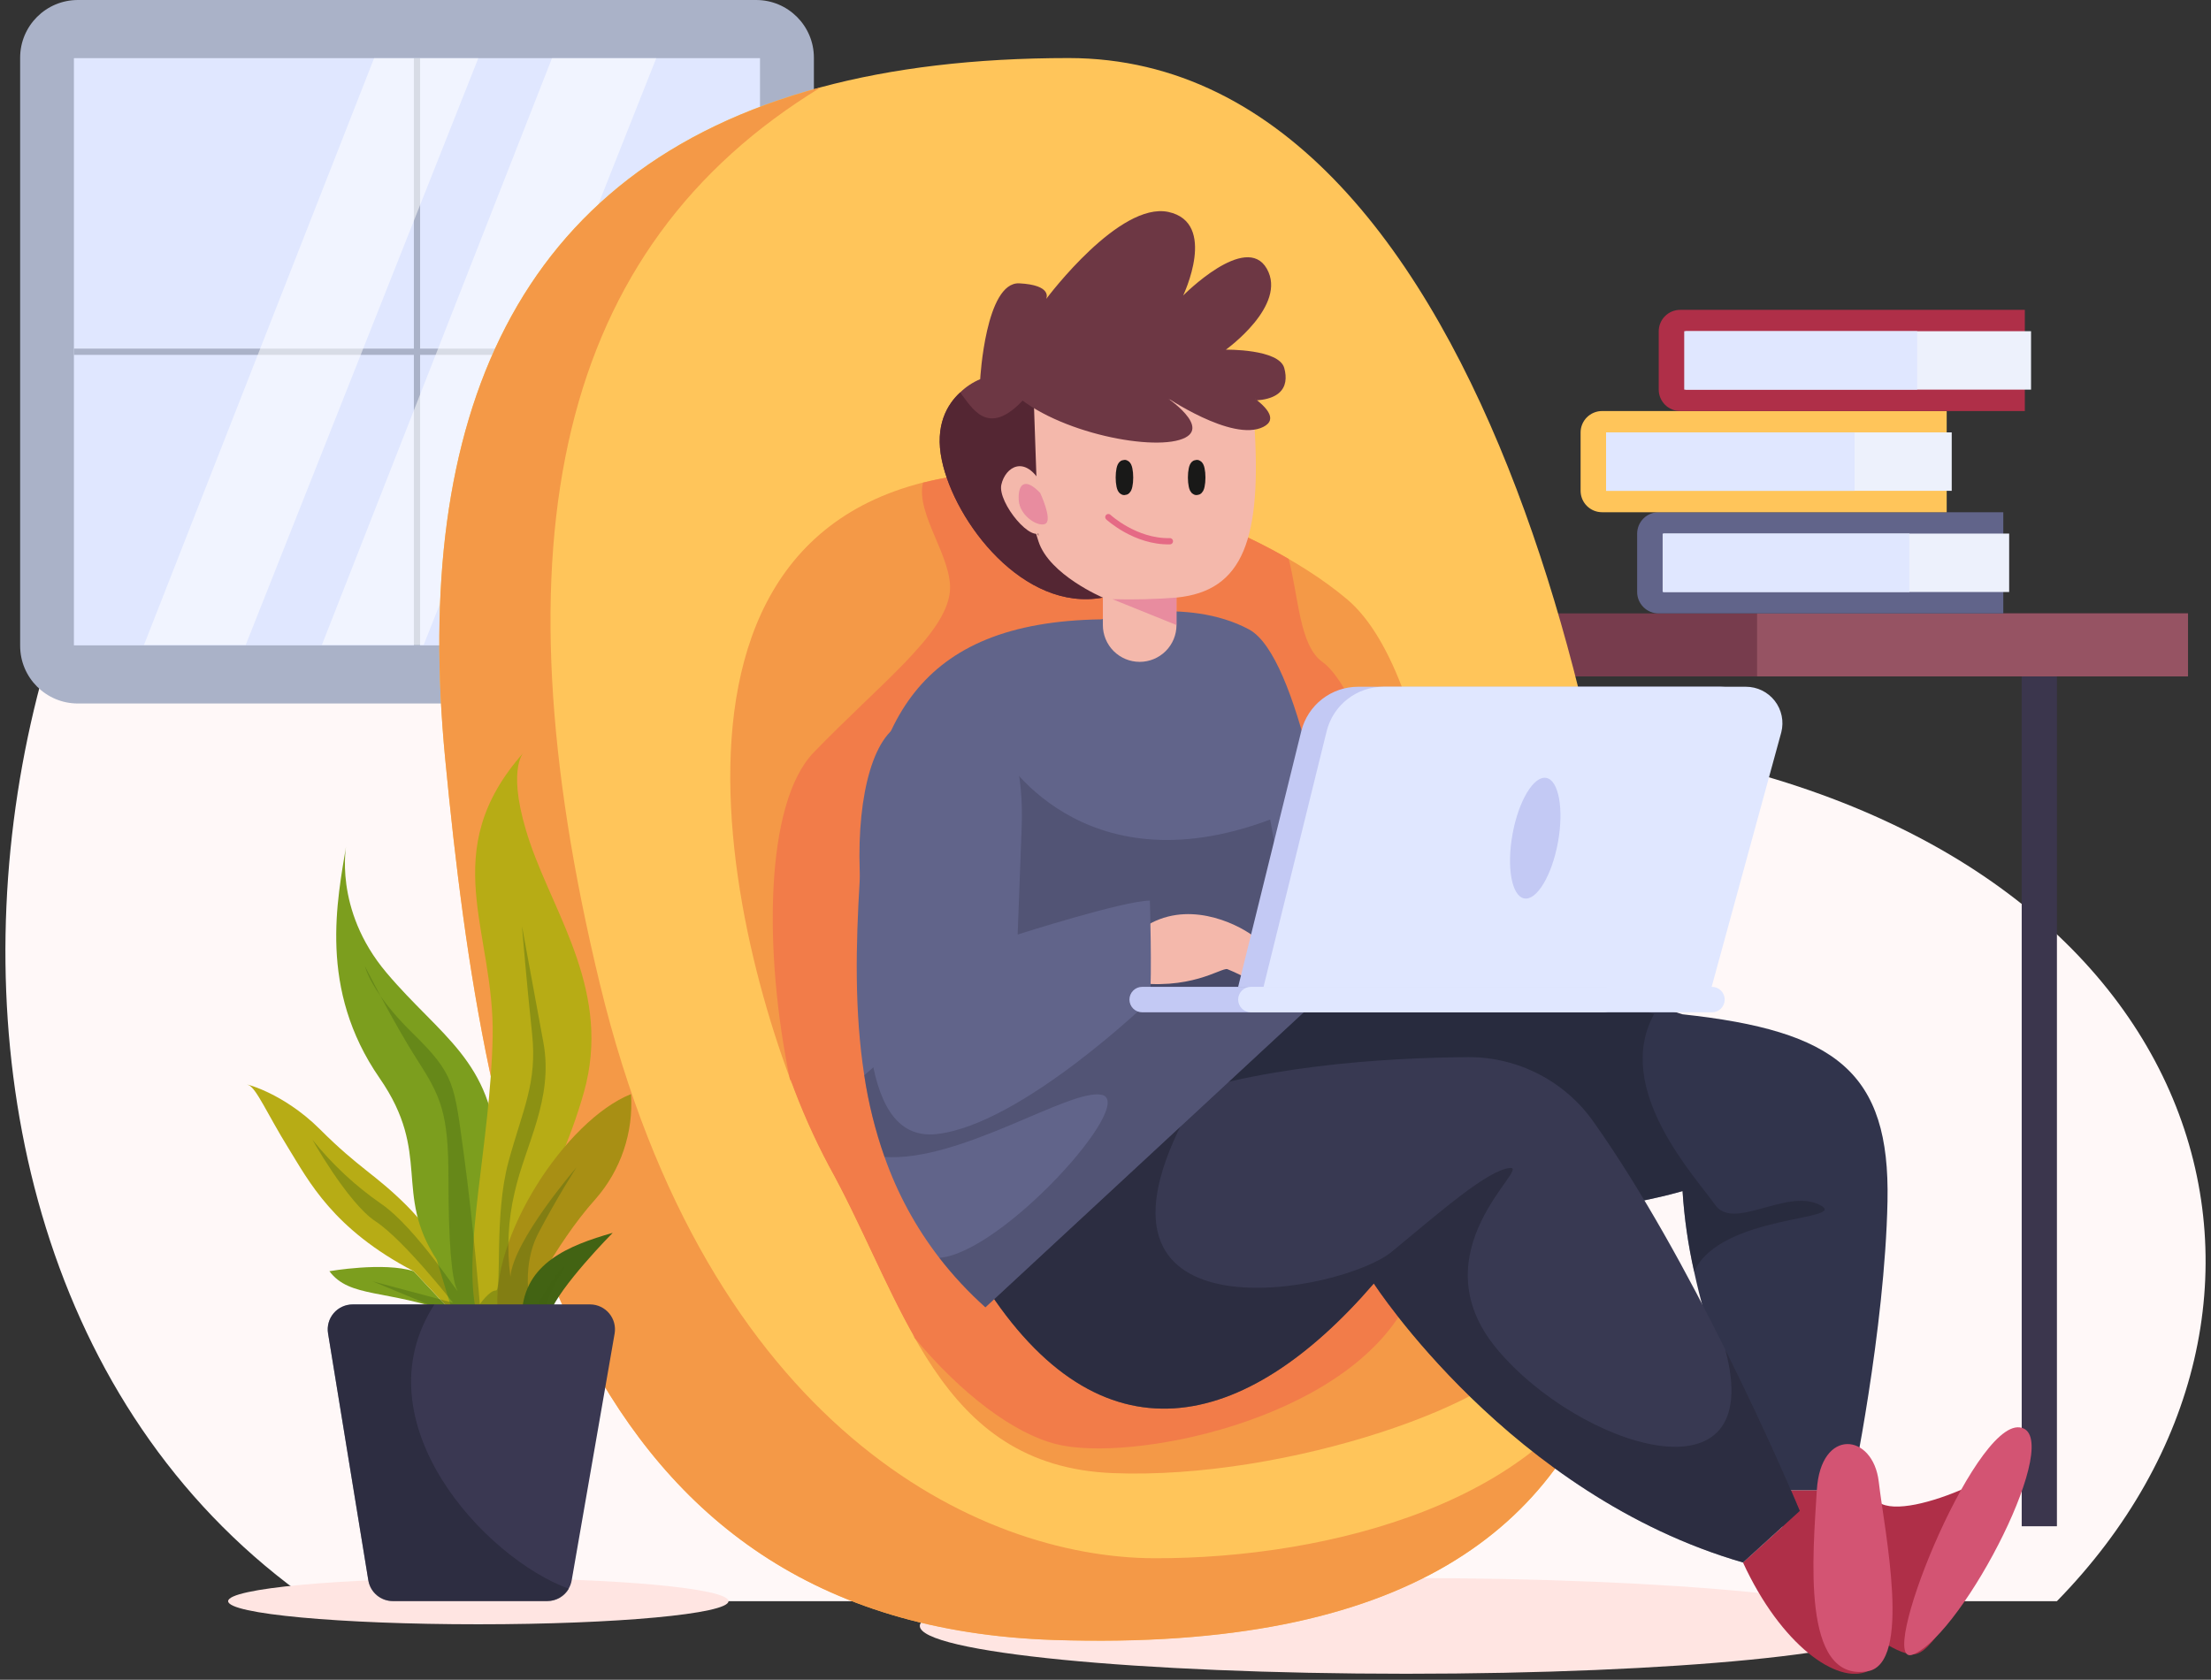
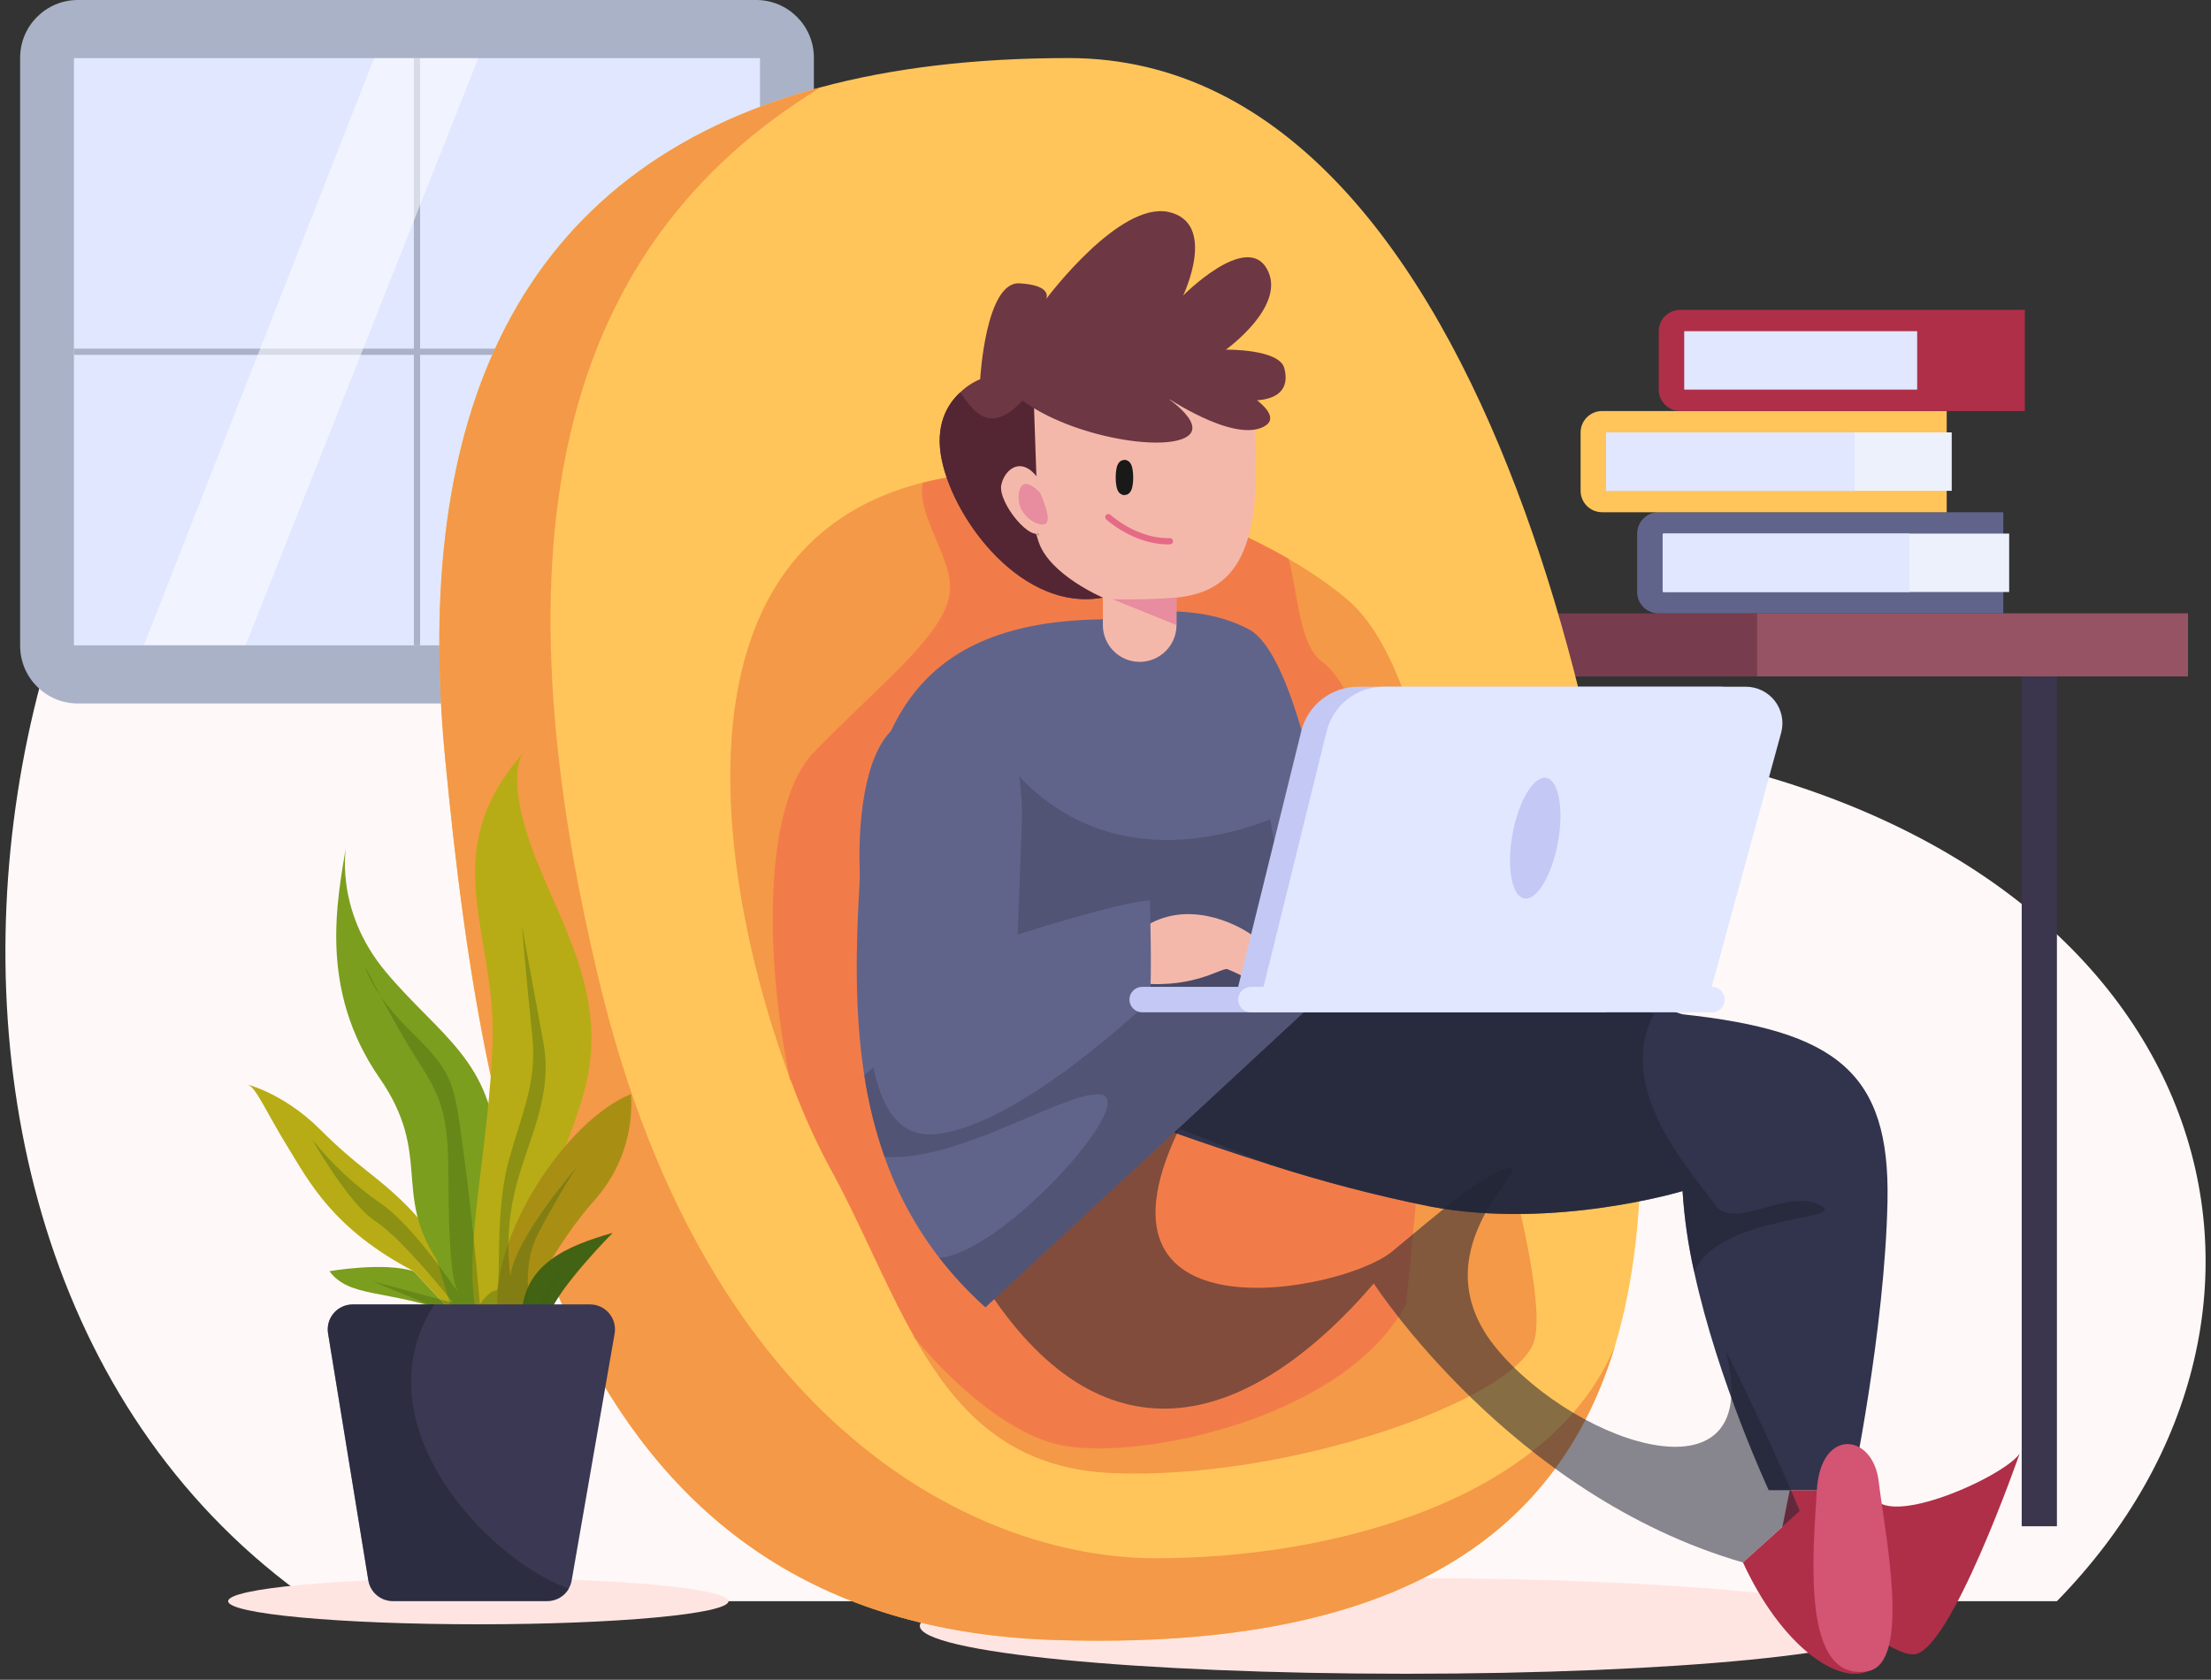
<svg xmlns="http://www.w3.org/2000/svg" width="354" height="269" viewBox="0 0 354 269" fill="none">
  <rect x="0" y="0" width="354" height="269" fill="#333333" stroke="none" />
  <g clip-path="url(#clip0_401_13396)">
    <path d="M329.331 256.415C375.075 209.639 355.279 137.062 266.608 120.505C177.937 103.948 158.906 4.769 78.312 25.459C-2.282 46.148 -32.896 198.478 49.837 256.415H329.331Z" fill="#FFF8F8" />
    <path d="M323.694 244.42H329.33V103.278H323.694V244.42Z" fill="#3B364D" />
    <path d="M116.64 256.415C116.64 258.46 98.709 260.118 76.584 260.118C54.459 260.118 36.527 258.46 36.527 256.415C36.527 254.37 54.459 252.711 76.584 252.711C98.709 252.711 116.64 254.37 116.64 256.415Z" fill="#FFE5E2" />
    <path d="M225.133 268.04C268.135 268.04 302.995 264.608 302.995 260.376C302.995 256.143 268.135 252.711 225.133 252.711C182.131 252.711 147.271 256.143 147.271 260.376C147.271 264.608 182.131 268.04 225.133 268.04Z" fill="#FFE5E2" />
    <path d="M121.066 0H12.47C7.364 0 3.225 4.139 3.225 9.245V103.415C3.225 108.521 7.364 112.66 12.47 112.66H121.066C126.172 112.66 130.311 108.521 130.311 103.415V9.245C130.311 4.139 126.172 0 121.066 0Z" fill="#AAB2C8" />
    <path d="M121.684 9.314H11.834V103.346H121.684V9.314Z" fill="#E0E7FF" />
    <path d="M66.764 9.314V103.346" stroke="#AAB2C8" stroke-miterlimit="10" />
    <path d="M121.693 56.33H11.834" stroke="#AAB2C8" stroke-miterlimit="10" />
    <path opacity="0.54" d="M59.898 9.314L23.055 103.277H39.345L76.584 9.314H59.898Z" fill="white" />
-     <path opacity="0.54" d="M88.38 9.314L51.537 103.277H67.836L105.075 9.314H88.38Z" fill="white" />
    <path d="M350.319 98.234H242.145V108.321H350.319V98.234Z" fill="#773C4D" />
    <path d="M350.321 98.234H281.326V108.321H350.321V98.234Z" fill="#965363" />
    <path d="M265.558 82.029H320.745V98.234H265.558C264.647 98.234 263.772 97.871 263.128 97.227C262.483 96.582 262.121 95.708 262.121 94.797V85.5C262.117 85.046 262.202 84.595 262.373 84.174C262.544 83.753 262.796 83.37 263.116 83.048C263.435 82.725 263.816 82.469 264.235 82.294C264.654 82.119 265.104 82.029 265.558 82.029Z" fill="#61648A" />
    <path d="M321.684 85.449H266.342V94.806H321.684V85.449Z" fill="#EDF1FC" />
    <path d="M305.71 85.449H266.203V94.806H305.71V85.449Z" fill="#E0E7FF" />
    <path d="M256.504 65.824H311.682V82.029H256.504C255.592 82.029 254.718 81.667 254.073 81.022C253.429 80.378 253.067 79.504 253.067 78.592V69.304C253.061 68.849 253.146 68.398 253.316 67.976C253.486 67.554 253.738 67.17 254.058 66.846C254.378 66.522 254.759 66.265 255.178 66.09C255.598 65.915 256.049 65.824 256.504 65.824Z" fill="#FFC55A" />
    <path d="M312.488 69.244H257.146V78.601H312.488V69.244Z" fill="#EDF1FC" />
    <path d="M296.928 69.244H257.146V78.601H296.928V69.244Z" fill="#E0E7FF" />
    <path d="M269.013 49.62H324.192V65.824H269.013C268.102 65.824 267.228 65.462 266.583 64.818C265.939 64.173 265.576 63.299 265.576 62.388V53.099C265.571 52.645 265.655 52.193 265.826 51.771C265.996 51.349 266.248 50.965 266.568 50.641C266.887 50.318 267.268 50.061 267.688 49.885C268.108 49.71 268.558 49.62 269.013 49.62Z" fill="#AF2F48" />
-     <path d="M325.188 53.039H269.846V62.396H325.188V53.039Z" fill="#EDF1FC" />
    <path d="M306.957 53.039H269.658V62.396H306.957V53.039Z" fill="#E0E7FF" />
    <path d="M262.74 181.681C262.818 193.71 261.675 205.223 258.565 215.568C249.835 244.524 225.554 264.466 168.785 262.619C91.74 260.11 77.709 188.469 71.282 121.484C66.032 67.139 82.374 27.134 131.427 13.971C142.837 10.904 156.009 9.297 171.097 9.297C240.409 9.314 262.448 135.842 262.74 181.681Z" fill="#FFC55A" />
    <path d="M258.557 215.585C249.827 244.54 225.546 264.483 168.778 262.635C91.732 260.126 77.701 188.485 71.274 121.501C66.024 67.156 82.367 27.151 131.419 13.988C89.318 39.661 78.835 86.445 96.054 157.605C113.272 228.765 156.697 249.464 184.819 249.541C212.941 249.618 248.229 240.382 258.557 215.585Z" fill="#F49947" />
    <path d="M151.551 76.47C96.561 86.256 120.567 164.754 132.717 186.733C144.866 208.711 150.047 234.754 178.118 235.905C206.188 237.057 242.052 224.34 245.523 215.078C248.994 205.816 233.107 157.588 233.107 157.588C233.107 157.588 230.916 108.776 215.665 95.957C200.414 83.137 169.809 73.239 151.551 76.47Z" fill="#F49947" />
    <path d="M225.117 208.883C215.081 227.649 180.859 234.239 169.139 231.274C162.265 229.556 153.957 223.249 146.43 214.253C141.618 205.79 137.769 195.918 132.683 186.759C130.282 182.248 128.203 177.574 126.462 172.771C122.278 152.605 122.398 128.676 130.268 120.513C140.957 109.455 151.336 101.662 152.075 94.814C152.651 89.436 146.55 82.347 147.779 77.303C148.973 76.994 150.228 76.728 151.517 76.496C166.553 73.824 190.018 80.062 206.326 89.504C207.898 95.45 208.044 103.424 211.73 106.001C217.401 109.954 226.182 134.759 228.407 146.384C230.633 158.009 225.117 208.883 225.117 208.883Z" fill="#F27C49" />
    <path d="M299.781 238.646C300.219 245.709 320.651 236.696 323.358 232.795C323.358 232.795 312.188 264.938 306.346 264.938C300.503 264.938 284.65 248.192 284.65 248.192L286.549 238.646H299.781Z" fill="#AF2F48" />
-     <path d="M306.346 264.938C300.005 267.662 315.849 227.683 323.358 228.585C330.868 229.487 314.534 261.433 306.346 264.938Z" fill="#D35473" />
    <path d="M302.205 192.361C301.792 213.025 296.422 238.647 296.422 238.647H283.19C283.19 238.647 275.062 221.213 271.247 203.659C270.288 199.411 269.668 195.092 269.392 190.745C269.392 190.745 248.891 196.949 229.051 193.229C220.367 191.477 211.787 189.239 203.352 186.527C191.985 182.97 183.066 179.584 183.066 179.584L183.745 178.725L198.206 160.424L237.145 154.538L241.708 153.842L269.392 162.434C293.948 165.081 302.626 171.688 302.205 192.361Z" fill="#31344C" />
    <path opacity="0.54" d="M271.248 203.633C270.29 199.393 269.67 195.084 269.392 190.745C269.392 190.745 248.891 196.949 229.052 193.228C220.367 191.477 211.787 189.239 203.353 186.526L183.746 178.716L182.027 178.037L178.779 164.496L220.657 149.89L237.146 154.538L264.847 162.391C258.153 174.42 271.626 188.64 274.582 192.919C277.537 197.198 285.949 190.29 291.285 192.919C296.62 195.548 275.492 194.311 271.248 203.633Z" fill="#232433" />
    <path d="M279.066 250.22C285.15 263.443 294.163 269.793 299.009 267.645L296.869 245.735L288.157 241.98L279.066 250.22Z" fill="#AF2F48" />
    <path d="M299.009 267.645C288.294 269.432 290.288 248.742 290.889 238.646C291.491 228.551 299.902 229.487 300.805 237.298C301.707 245.108 306.183 266.442 299.009 267.645Z" fill="#D35473" />
-     <path d="M288.156 241.954L279.066 250.22C241.862 239.471 219.96 205.541 219.96 205.541C199.296 229.513 176.141 234.883 157.521 205.541C157.521 205.541 158.699 192.498 173.804 182.436C177.088 180.263 180.597 178.448 184.269 177.023C200.413 170.631 221.902 169.385 235.143 169.291C239.077 169.288 242.953 170.235 246.443 172.051C249.933 173.867 252.933 176.498 255.188 179.721C262.981 190.736 270.396 204.381 276.222 216.092C283.422 230.492 288.156 241.954 288.156 241.954Z" fill="#383952" />
    <path opacity="0.54" d="M288.156 241.955L279.066 250.22C241.862 239.471 219.96 205.541 219.96 205.541C199.296 229.513 176.141 234.883 157.521 205.541C157.521 205.541 158.699 192.498 173.804 182.437L189.398 179.576C171.2 215.31 214.943 206.976 222.839 200.455C230.735 193.933 238.184 187.403 241.742 187.042C245.299 186.681 226.637 200.455 239.722 216.092C252.808 231.73 283.095 241.499 276.222 216.092C283.422 230.493 288.156 241.955 288.156 241.955Z" fill="#232433" />
    <path d="M197.492 63.977H196.934C196.934 63.977 191.426 85.071 182.026 92.933C180.476 94.31 178.597 95.263 176.57 95.699C163.897 98.045 152.847 83.602 150.794 73.686C149.625 68.153 151.653 64.75 153.732 62.843C154.659 61.942 155.746 61.222 156.937 60.721C156.937 60.721 157.797 45.092 163.21 45.375C168.451 45.65 167.574 47.721 167.506 47.876C167.841 47.429 179.234 32.289 187.061 33.939C195.018 35.657 189.433 47.326 189.433 47.326C189.433 47.326 199.477 37.144 202.828 43.029C206.179 48.915 196.272 55.995 196.272 55.995C196.272 55.995 204.778 55.866 205.62 58.934C206.462 62.001 205.165 64.905 197.492 63.977Z" fill="#6D3744" />
    <path d="M182.026 92.932C180.476 94.309 178.597 95.262 176.57 95.699C163.897 98.045 152.847 83.601 150.794 73.686C149.625 68.153 151.653 64.75 153.732 62.843C155.623 65.291 158.14 70.198 163.897 63.977H166.578L182.026 92.932Z" fill="#542633" />
    <path d="M215.665 155.689L157.771 209.356C155.078 206.942 152.608 204.29 150.39 201.434C146.623 196.553 143.664 191.099 141.626 185.28C140.132 181.034 139.045 176.655 138.378 172.203C136.797 162.039 137.012 151.402 137.657 140.842C139.16 116.122 146.635 99.6 176.321 99.187C176.321 99.187 189.931 95.381 200.001 100.811C207.923 105.107 213.087 136.589 214.926 149.838C215.45 153.429 215.665 155.689 215.665 155.689Z" fill="#61648A" />
    <path opacity="0.36" d="M203.369 131.245C172.892 142.672 160.279 120.504 160.279 120.504L150.424 155.93L171.509 162.391L208.223 158.568L203.369 131.245Z" fill="#383952" />
    <path opacity="0.36" d="M215.664 155.689L157.77 209.356C155.077 206.942 152.607 204.29 150.39 201.434C160.46 200.669 182.094 176.585 176.415 175.331C171.329 174.214 153.826 186.122 141.617 185.28C140.123 181.034 139.036 176.655 138.369 172.203L156.971 155.93L214.908 149.838C215.449 153.429 215.664 155.689 215.664 155.689Z" fill="#383952" />
    <path d="M183.067 148.558C189.872 143.961 197.785 147.793 200.595 149.838C203.404 151.883 200.595 157.236 200.595 157.236C199.287 156.451 197.919 155.77 196.505 155.2C195.482 154.942 190.559 158.774 180.772 157.236C170.986 155.698 183.067 148.558 183.067 148.558Z" fill="#F4B8AB" />
    <path d="M143.336 116.492C156.671 106.542 164.223 115.281 163.579 132.474L162.934 149.658C162.934 149.658 179.947 144.228 184.105 144.228C184.105 144.228 184.466 155.99 184.105 160.209C184.105 160.209 163.536 180.108 149.969 181.612C136.402 183.116 139.117 156.291 137.94 143.927C136.763 131.563 138.704 119.946 143.336 116.492Z" fill="#61648A" />
    <path d="M198.24 158.035L208.353 117.059C208.862 115.036 210.032 113.241 211.677 111.958C213.323 110.676 215.349 109.979 217.435 109.979H275.483C276.373 109.98 277.25 110.185 278.049 110.576C278.848 110.968 279.546 111.537 280.092 112.24C280.637 112.943 281.015 113.761 281.196 114.632C281.377 115.502 281.357 116.403 281.137 117.265L269.426 160.114L198.24 158.035Z" fill="#C3C9F4" />
    <path d="M202.305 158.035L212.418 117.059C212.927 115.036 214.097 113.241 215.742 111.958C217.387 110.676 219.413 109.979 221.5 109.979H279.548C280.437 109.98 281.315 110.185 282.114 110.576C282.912 110.968 283.611 111.537 284.156 112.24C284.701 112.943 285.079 113.761 285.26 114.632C285.441 115.502 285.421 116.403 285.202 117.265L273.49 160.08L202.305 158.035Z" fill="#E0E7FF" />
    <path d="M256.718 162.116H182.877C182.336 162.116 181.817 161.902 181.434 161.521C181.051 161.139 180.834 160.621 180.832 160.08C180.832 159.538 181.047 159.018 181.431 158.634C181.814 158.251 182.335 158.035 182.877 158.035H256.718C256.987 158.034 257.253 158.086 257.502 158.189C257.75 158.291 257.976 158.441 258.166 158.632C258.356 158.822 258.507 159.048 258.609 159.296C258.712 159.545 258.764 159.811 258.763 160.08C258.763 160.348 258.71 160.614 258.607 160.861C258.504 161.109 258.353 161.334 258.163 161.523C257.973 161.712 257.748 161.862 257.5 161.964C257.252 162.066 256.986 162.118 256.718 162.116Z" fill="#C3C9F4" />
    <path d="M274.092 162.116H200.285C199.744 162.116 199.225 161.902 198.842 161.521C198.459 161.139 198.243 160.621 198.24 160.08C198.24 159.538 198.456 159.018 198.839 158.634C199.223 158.251 199.743 158.035 200.285 158.035H274.092C274.36 158.034 274.627 158.086 274.875 158.189C275.124 158.291 275.35 158.441 275.54 158.632C275.73 158.822 275.881 159.048 275.983 159.296C276.085 159.545 276.138 159.811 276.136 160.08C276.136 160.348 276.084 160.614 275.981 160.861C275.878 161.109 275.727 161.334 275.537 161.523C275.347 161.712 275.121 161.862 274.873 161.964C274.625 162.066 274.36 162.118 274.092 162.116Z" fill="#E0E7FF" />
    <path d="M249.44 134.896C248.461 140.223 246.046 144.245 244.044 143.875C242.042 143.506 241.2 138.9 242.171 133.565C243.142 128.229 245.565 124.216 247.567 124.577C249.569 124.938 250.411 129.569 249.44 134.896Z" fill="#C3C9F4" />
    <path d="M200.799 67.405C202.088 86.308 199.081 94.634 188.367 95.699V100.098C188.367 101.661 187.746 103.161 186.64 104.266C185.535 105.371 184.036 105.992 182.472 105.992C180.909 105.992 179.41 105.371 178.305 104.266C177.199 103.161 176.578 101.661 176.578 100.098V95.699C176.578 95.699 167.986 92.056 166.268 86.694C164.549 81.333 166.268 85.835 166.268 85.835L165.512 63.968H201.057L200.799 67.405Z" fill="#F4B8AB" />
    <path d="M166.827 77.621C164.129 72.706 160.958 74.769 160.323 77.621C159.687 80.474 165.401 87.425 166.827 84.984C168.253 82.544 166.827 77.621 166.827 77.621Z" fill="#F4B8AB" />
    <path d="M160.916 61.554C166.69 68.531 182.929 72.174 188.815 70.456C194.7 68.737 186.34 63.341 186.34 63.341C186.34 63.341 197.261 70.876 202.261 68.368C207.262 65.859 193.781 59.715 193.781 59.715L160.916 61.554Z" fill="#6D3744" />
    <path d="M180.437 76.47C180.437 77.475 180.256 78.291 180.033 78.291C179.809 78.291 179.629 77.432 179.629 76.47C179.629 75.507 179.809 74.64 180.033 74.64C180.256 74.64 180.437 75.482 180.437 76.47Z" stroke="#191918" stroke-width="2" stroke-miterlimit="10" />
-     <path d="M192.001 76.47C192.001 77.475 191.821 78.291 191.597 78.291C191.374 78.291 191.193 77.432 191.193 76.47C191.193 75.507 191.374 74.64 191.597 74.64C191.821 74.64 192.001 75.482 192.001 76.47Z" stroke="#191918" stroke-width="2" stroke-miterlimit="10" />
    <path d="M187.31 86.677C181.76 86.806 177.455 82.811 177.455 82.811" stroke="#E56A85" stroke-miterlimit="10" stroke-linecap="round" />
    <path opacity="0.53" d="M188.368 95.699C184.957 95.961 181.536 96.047 178.117 95.957L188.368 100.098V95.699Z" fill="#DD6595" />
    <path opacity="0.53" d="M166.543 78.944C164.137 76.418 162.96 77.458 163.106 80.079C163.252 82.699 166.431 84.581 167.453 83.825C168.476 83.069 166.543 78.944 166.543 78.944Z" fill="#DD6595" />
    <path d="M72.545 210.318C61.865 206.4 56.005 207.93 52.74 203.573C52.74 203.573 61.444 202.053 66.23 203.573L72.545 210.318Z" fill="#7C9E1E" />
    <path d="M66.229 203.573C53.272 196.803 49.432 189.121 46.141 183.811C42.85 178.501 40.986 174.119 39.74 173.75C38.494 173.381 45.041 174.661 51.262 180.881C57.483 187.102 60.043 188.021 65.009 192.962C69.975 197.902 74.34 205.171 74.89 210.318H72.57L66.229 203.573Z" fill="#B7AC15" />
    <path d="M69.925 201.743C62.922 191.003 69.212 184.825 60.774 172.65C50.902 158.379 54.012 144.107 55.473 135.146C55.473 135.146 53.282 145.576 61.874 155.767C70.466 165.957 78.886 169.849 79.625 184.98C80.364 200.111 77.426 210.344 77.426 210.344H72.545L69.925 201.743Z" fill="#7C9E1E" />
    <path d="M76.299 210.318C73.954 200.257 78.525 183.081 78.877 166.069C79.229 149.056 69.735 136.426 83.817 120.53C83.817 120.53 80.896 123.46 84.917 135.137C88.938 146.814 97.909 159.1 93.509 174.841C89.11 190.582 79.659 203.461 79.762 210.309L76.299 210.318Z" fill="#B7AC15" />
    <path d="M79.738 210.318C78.277 198.237 90.598 179.386 101.029 175.21C101.235 178.246 100.84 181.292 99.867 184.174C98.894 187.057 97.362 189.719 95.358 192.008C88.588 199.543 83.553 210.318 83.553 210.318H79.738Z" fill="#A88F14" />
    <path d="M83.553 210.318C84.017 202.293 90.968 199.475 98.099 197.43C98.099 197.43 89.507 206.108 88.038 210.318H83.553Z" fill="#426313" />
    <path opacity="0.36" d="M86.903 211.229C88.123 205.154 90.864 203.238 90.34 202.895C89.816 202.551 86.723 207.663 85.185 210.318C85.185 210.318 83.097 203.384 86.225 197.43C89.352 191.476 92.308 186.939 92.308 186.939C92.308 186.939 82.229 198.581 81.714 204.458C81.12 199.943 81.353 195.358 82.401 190.926C84.12 183.296 88.656 176.001 87.006 166.971C85.357 157.941 83.57 148.3 83.57 148.3C83.57 148.3 84.326 157.485 85.185 165.485C86.044 173.484 83.698 177.608 81.396 186.106C79.093 194.603 80.391 206.727 79.402 206.667C78.414 206.606 76.825 208.858 76.825 208.858C76.825 208.858 75.776 195.832 74.247 184.722C72.718 173.613 72.864 172.109 66.085 165.476C59.305 158.843 58.429 154.727 58.429 154.727C58.429 154.727 63 163.818 66.798 169.72C70.596 175.623 71.798 178.235 71.798 188.623C71.798 199.011 72.323 204.897 73.19 206.572C74.058 208.248 66.755 196.7 61.007 192.765C56.89 189.911 53.206 186.479 50.069 182.574C49.545 181.715 55.619 192.644 60.139 195.6C64.658 198.556 72.529 208.626 72.529 208.626L59.641 205.189L74.247 211.263L86.903 211.229Z" fill="#426313" />
    <path d="M98.407 213.557L91.533 253.081C91.454 253.547 91.291 253.996 91.052 254.404C90.703 255.007 90.202 255.507 89.599 255.856C88.996 256.204 88.312 256.388 87.615 256.389H62.904C61.958 256.391 61.042 256.055 60.321 255.443C59.6 254.83 59.12 253.981 58.969 253.047L52.525 213.523C52.431 212.952 52.464 212.367 52.619 211.809C52.774 211.251 53.049 210.734 53.424 210.294C53.799 209.853 54.266 209.499 54.792 209.257C55.318 209.015 55.89 208.89 56.469 208.892H94.515C95.092 208.898 95.661 209.03 96.183 209.278C96.705 209.526 97.166 209.884 97.536 210.327C97.906 210.771 98.176 211.289 98.326 211.847C98.476 212.404 98.504 212.988 98.407 213.557Z" fill="#3A3852" />
    <path opacity="0.54" d="M91.078 254.43C90.729 255.033 90.228 255.533 89.625 255.882C89.022 256.23 88.338 256.414 87.641 256.415H62.904C61.958 256.417 61.042 256.081 60.321 255.469C59.6 254.856 59.12 254.007 58.969 253.072L52.525 213.549C52.431 212.977 52.464 212.393 52.619 211.835C52.774 211.277 53.049 210.76 53.424 210.319C53.799 209.879 54.266 209.525 54.792 209.283C55.318 209.041 55.89 208.916 56.469 208.917H69.537C57.423 227.691 77.631 249.567 91.078 254.43Z" fill="#232433" />
    <path d="M132.715 186.75C137.785 195.918 141.634 205.79 146.463 214.245C140.833 207.486 136.131 200.004 132.483 192C129.808 185.817 127.806 179.365 126.512 172.753C128.247 177.559 130.32 182.236 132.715 186.75Z" fill="#FFC55A" />
  </g>
  <defs>
    <clipPath id="clip0_401_13396">
      <rect width="352.277" height="268.04" fill="white" transform="translate(0.861)" />
    </clipPath>
  </defs>
</svg>